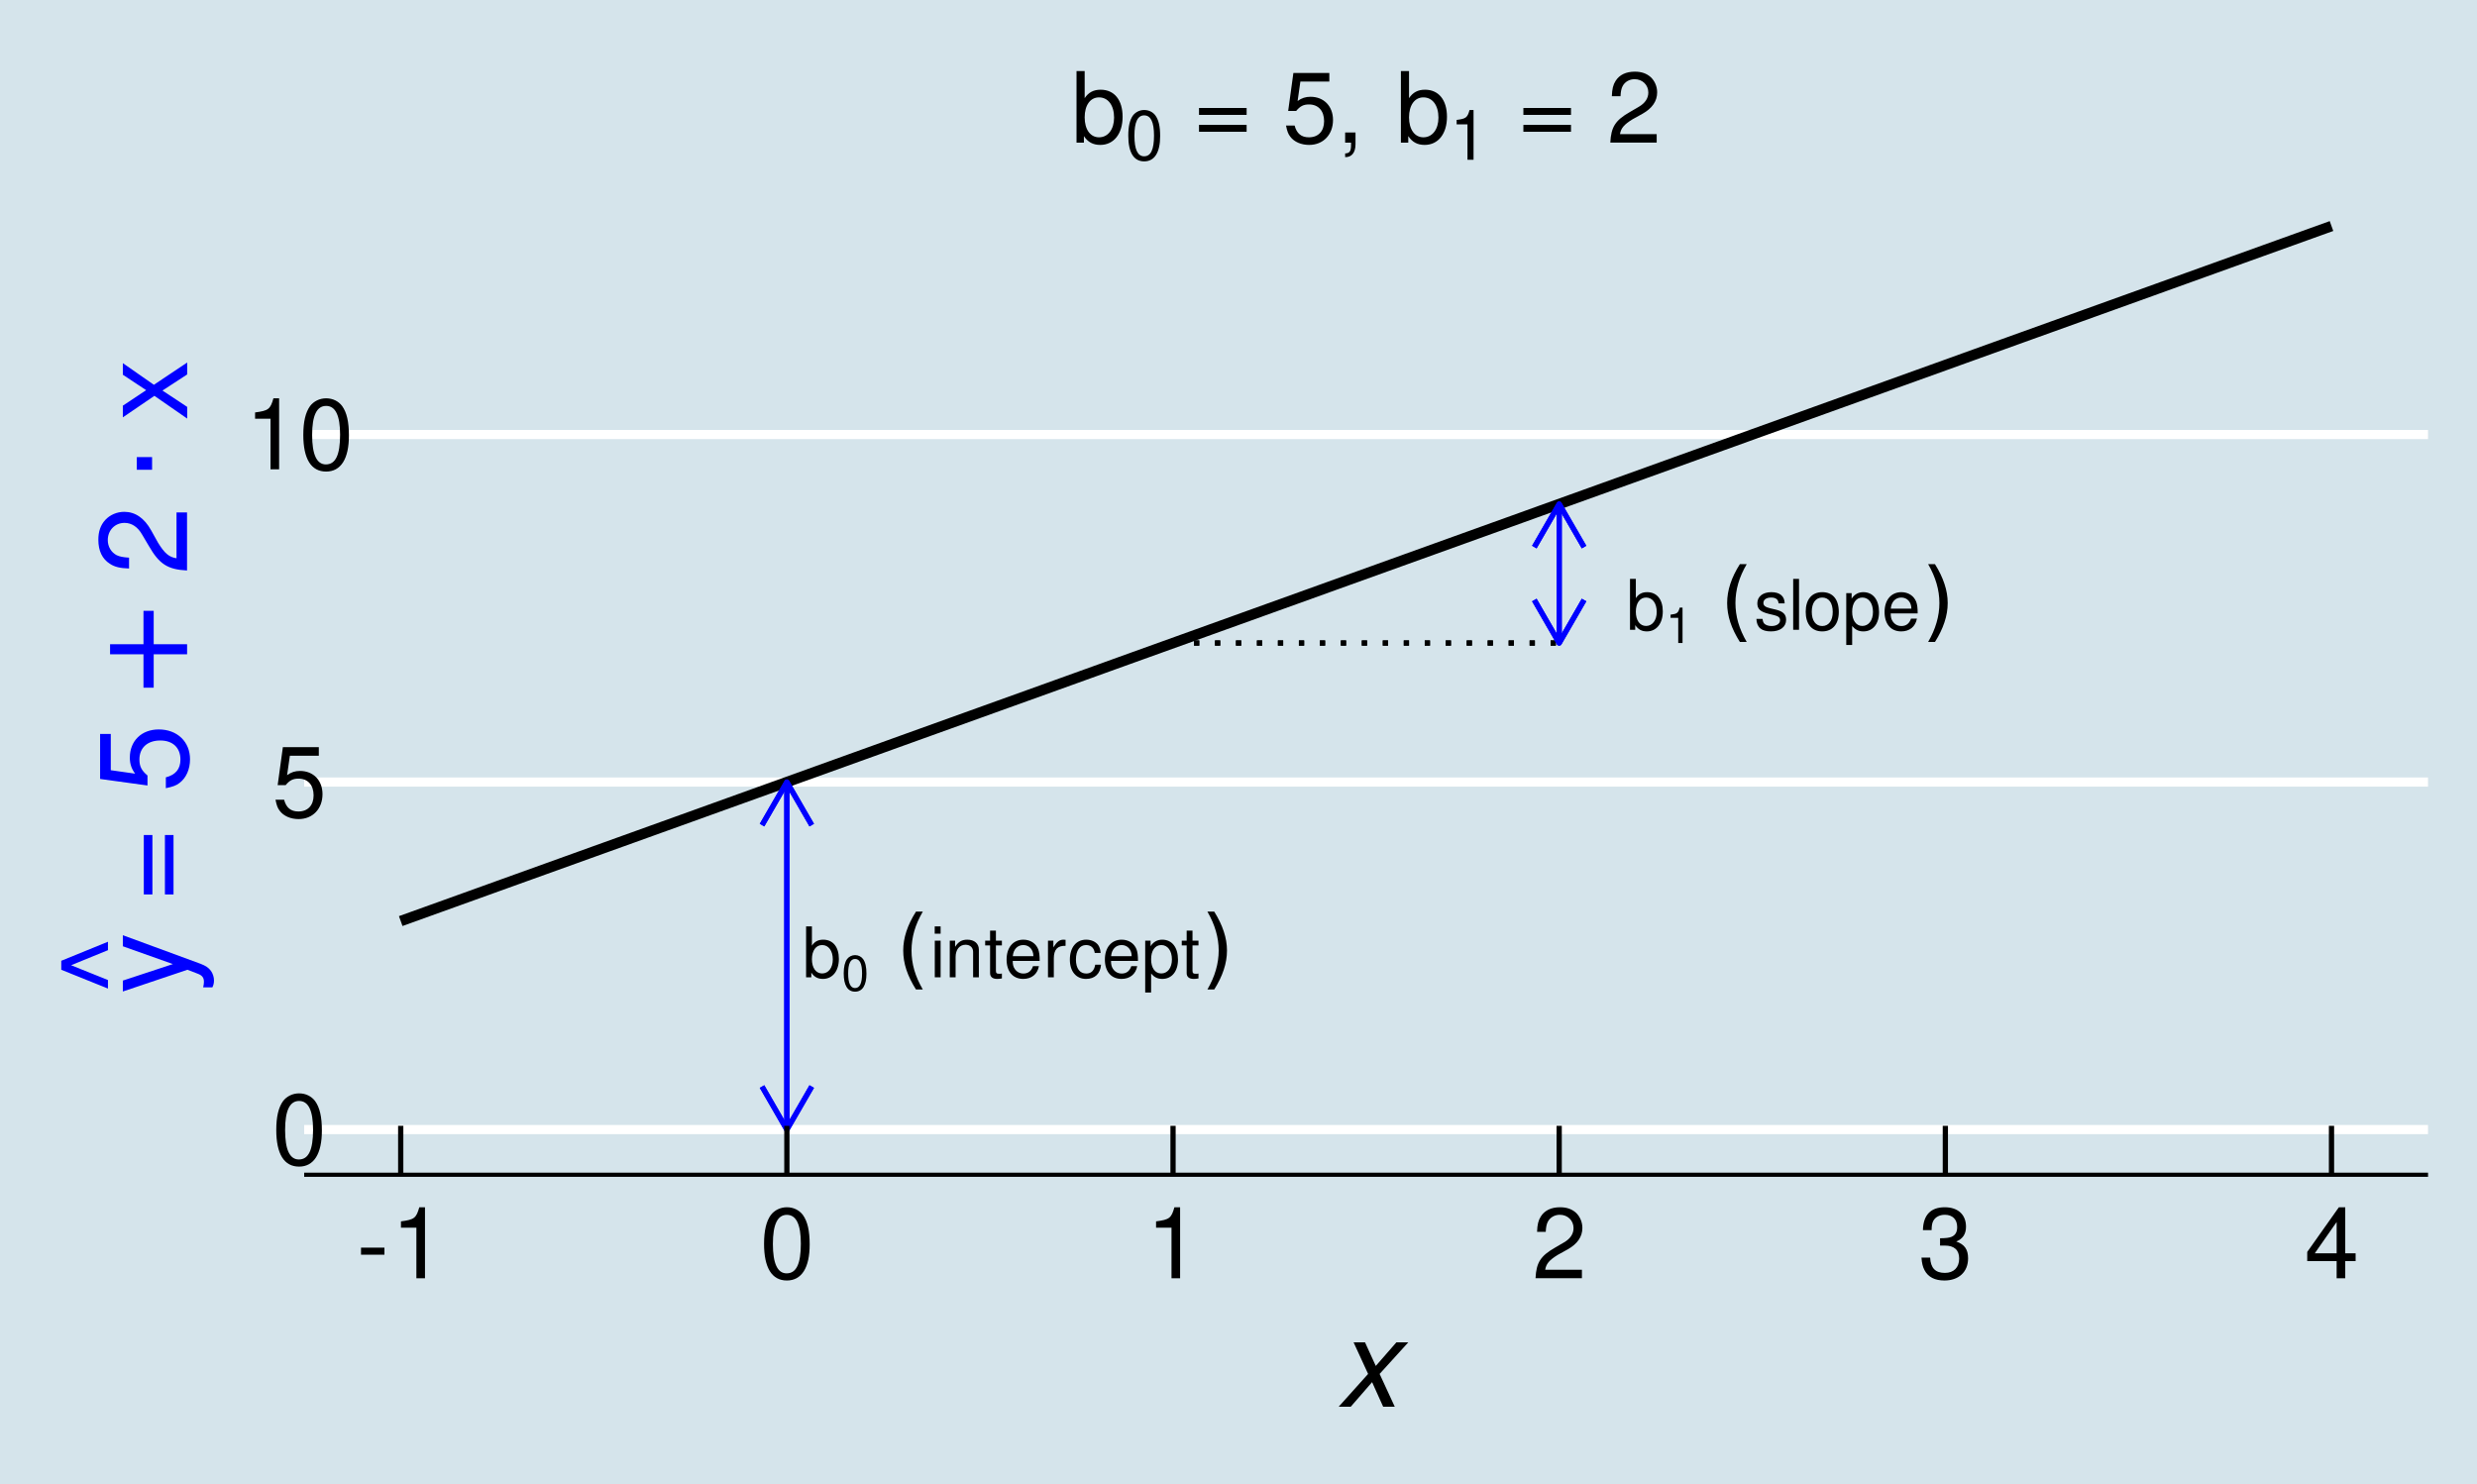
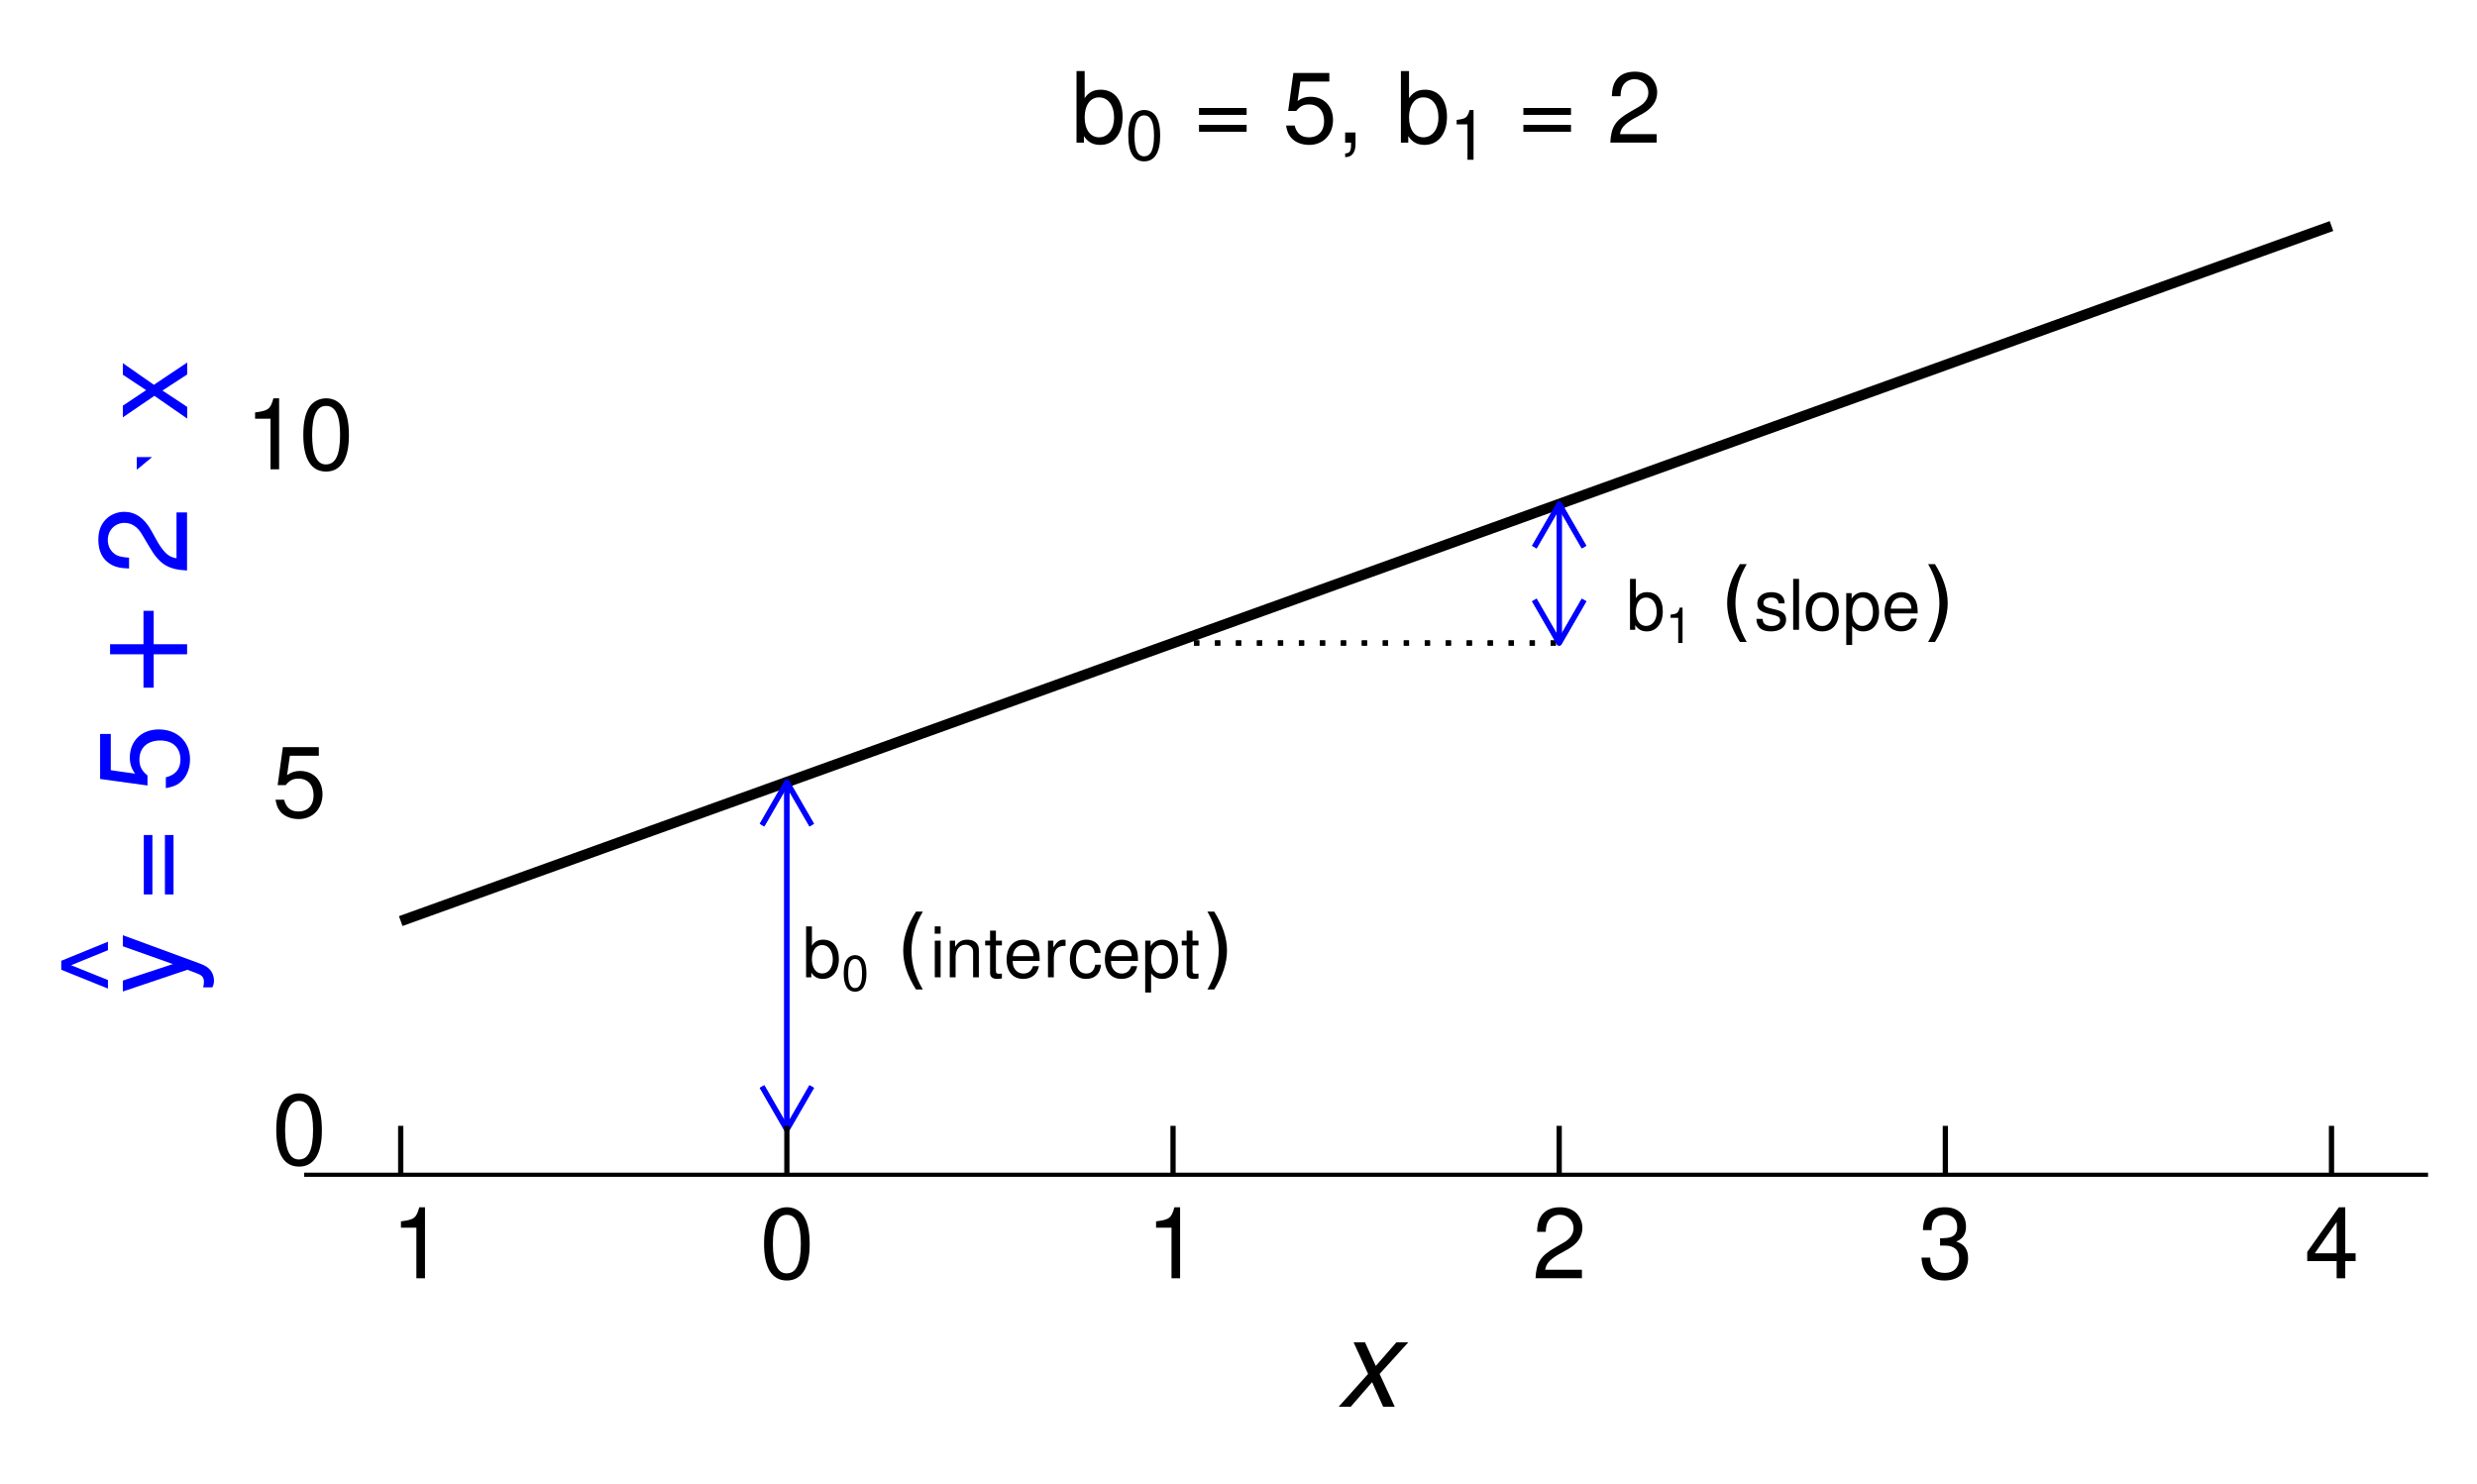
<svg xmlns="http://www.w3.org/2000/svg" xmlns:xlink="http://www.w3.org/1999/xlink" width="504pt" height="302pt" viewBox="0 0 504 302" version="1.1">
  <defs>
    <g>
      <symbol overflow="visible" id="glyph0-0">
        <path style="stroke:none;" d="" />
      </symbol>
      <symbol overflow="visible" id="glyph0-1">
        <path style="stroke:none;" d="M 0.766 -10.359 L 0.766 0 L 1.828 0 L 1.828 -0.953 C 2.406 -0.078 3.156 0.328 4.188 0.328 C 6.156 0.328 7.438 -1.281 7.438 -3.75 C 7.438 -6.172 6.234 -7.656 4.25 -7.656 C 3.234 -7.656 2.5 -7.281 1.953 -6.438 L 1.953 -10.359 Z M 4.031 -6.562 C 5.344 -6.562 6.203 -5.406 6.203 -3.625 C 6.203 -1.938 5.312 -0.781 4.031 -0.781 C 2.766 -0.781 1.953 -1.922 1.953 -3.672 C 1.953 -5.422 2.766 -6.562 4.031 -6.562 Z M 4.031 -6.562 " />
      </symbol>
      <symbol overflow="visible" id="glyph0-2">
        <path style="stroke:none;" d="M 2.141 -7.453 L 0.953 -7.453 L 0.953 0 L 2.141 0 Z M 2.141 -10.359 L 0.938 -10.359 L 0.938 -8.875 L 2.141 -8.875 Z M 2.141 -10.359 " />
      </symbol>
      <symbol overflow="visible" id="glyph0-3">
        <path style="stroke:none;" d="M 1 -7.453 L 1 0 L 2.188 0 L 2.188 -4.109 C 2.188 -5.625 2.984 -6.625 4.203 -6.625 C 5.141 -6.625 5.75 -6.062 5.75 -5.156 L 5.75 0 L 6.922 0 L 6.922 -5.625 C 6.922 -6.875 6 -7.656 4.562 -7.656 C 3.453 -7.656 2.75 -7.234 2.094 -6.203 L 2.094 -7.453 Z M 1 -7.453 " />
      </symbol>
      <symbol overflow="visible" id="glyph0-4">
        <path style="stroke:none;" d="M 3.609 -7.453 L 2.391 -7.453 L 2.391 -9.5 L 1.203 -9.5 L 1.203 -7.453 L 0.203 -7.453 L 0.203 -6.484 L 1.203 -6.484 L 1.203 -0.859 C 1.203 -0.078 1.719 0.328 2.641 0.328 C 2.953 0.328 3.219 0.297 3.609 0.234 L 3.609 -0.766 C 3.438 -0.719 3.281 -0.719 3.047 -0.719 C 2.531 -0.719 2.391 -0.859 2.391 -1.375 L 2.391 -6.484 L 3.609 -6.484 Z M 3.609 -7.453 " />
      </symbol>
      <symbol overflow="visible" id="glyph0-5">
        <path style="stroke:none;" d="M 7.297 -3.328 C 7.297 -4.469 7.203 -5.141 7 -5.703 C 6.516 -6.922 5.375 -7.656 3.984 -7.656 C 1.906 -7.656 0.562 -6.078 0.562 -3.625 C 0.562 -1.172 1.844 0.328 3.953 0.328 C 5.656 0.328 6.844 -0.641 7.141 -2.266 L 5.938 -2.266 C 5.609 -1.281 4.953 -0.766 4 -0.766 C 3.234 -0.766 2.609 -1.109 2.203 -1.734 C 1.922 -2.156 1.812 -2.594 1.812 -3.328 Z M 1.828 -4.297 C 1.938 -5.672 2.766 -6.562 3.969 -6.562 C 5.172 -6.562 6.016 -5.625 6.016 -4.297 Z M 1.828 -4.297 " />
      </symbol>
      <symbol overflow="visible" id="glyph0-6">
        <path style="stroke:none;" d="M 0.984 -7.453 L 0.984 0 L 2.172 0 L 2.172 -3.875 C 2.188 -5.656 2.922 -6.453 4.562 -6.406 L 4.562 -7.625 C 4.359 -7.656 4.25 -7.656 4.109 -7.656 C 3.344 -7.656 2.766 -7.203 2.078 -6.094 L 2.078 -7.453 Z M 0.984 -7.453 " />
      </symbol>
      <symbol overflow="visible" id="glyph0-7">
        <path style="stroke:none;" d="M 6.703 -4.953 C 6.641 -5.672 6.484 -6.141 6.203 -6.562 C 5.688 -7.25 4.797 -7.656 3.75 -7.656 C 1.734 -7.656 0.438 -6.078 0.438 -3.594 C 0.438 -1.188 1.719 0.328 3.734 0.328 C 5.516 0.328 6.641 -0.734 6.781 -2.562 L 5.594 -2.562 C 5.391 -1.359 4.781 -0.766 3.766 -0.766 C 2.453 -0.766 1.672 -1.828 1.672 -3.594 C 1.672 -5.453 2.453 -6.562 3.734 -6.562 C 4.734 -6.562 5.359 -5.984 5.5 -4.953 Z M 6.703 -4.953 " />
      </symbol>
      <symbol overflow="visible" id="glyph0-8">
        <path style="stroke:none;" d="M 0.766 3.094 L 1.969 3.094 L 1.969 -0.781 C 2.594 -0.016 3.281 0.328 4.25 0.328 C 6.188 0.328 7.438 -1.219 7.438 -3.594 C 7.438 -6.094 6.219 -7.656 4.234 -7.656 C 3.234 -7.656 2.422 -7.203 1.859 -6.328 L 1.859 -7.453 L 0.766 -7.453 Z M 4.031 -6.562 C 5.344 -6.562 6.203 -5.406 6.203 -3.625 C 6.203 -1.938 5.328 -0.781 4.031 -0.781 C 2.766 -0.781 1.969 -1.922 1.969 -3.672 C 1.969 -5.422 2.766 -6.562 4.031 -6.562 Z M 4.031 -6.562 " />
      </symbol>
      <symbol overflow="visible" id="glyph0-9">
        <path style="stroke:none;" d="M 6.234 -5.375 C 6.219 -6.844 5.25 -7.656 3.531 -7.656 C 1.797 -7.656 0.672 -6.766 0.672 -5.391 C 0.672 -4.219 1.266 -3.672 3.031 -3.234 L 4.141 -2.969 C 4.969 -2.766 5.297 -2.469 5.297 -1.953 C 5.297 -1.234 4.594 -0.766 3.562 -0.766 C 2.922 -0.766 2.375 -0.953 2.078 -1.266 C 1.891 -1.484 1.812 -1.688 1.734 -2.219 L 0.484 -2.219 C 0.547 -0.5 1.5 0.328 3.453 0.328 C 5.328 0.328 6.531 -0.594 6.531 -2.031 C 6.531 -3.141 5.906 -3.75 4.422 -4.109 L 3.281 -4.375 C 2.312 -4.609 1.906 -4.922 1.906 -5.453 C 1.906 -6.141 2.516 -6.562 3.484 -6.562 C 4.438 -6.562 4.953 -6.156 4.984 -5.375 Z M 6.234 -5.375 " />
      </symbol>
      <symbol overflow="visible" id="glyph0-10">
        <path style="stroke:none;" d="M 2.156 -10.359 L 0.969 -10.359 L 0.969 0 L 2.156 0 Z M 2.156 -10.359 " />
      </symbol>
      <symbol overflow="visible" id="glyph0-11">
        <path style="stroke:none;" d="M 3.875 -7.656 C 1.766 -7.656 0.516 -6.172 0.516 -3.672 C 0.516 -1.156 1.766 0.328 3.875 0.328 C 5.984 0.328 7.25 -1.172 7.25 -3.609 C 7.25 -6.203 6.031 -7.656 3.875 -7.656 Z M 3.875 -6.562 C 5.219 -6.562 6.016 -5.469 6.016 -3.625 C 6.016 -1.859 5.188 -0.766 3.875 -0.766 C 2.562 -0.766 1.75 -1.859 1.75 -3.672 C 1.75 -5.469 2.562 -6.562 3.875 -6.562 Z M 3.875 -6.562 " />
      </symbol>
      <symbol overflow="visible" id="glyph1-0">
        <path style="stroke:none;" d="" />
      </symbol>
      <symbol overflow="visible" id="glyph1-1">
        <path style="stroke:none;" d="M 2.734 -7.203 C 2.078 -7.203 1.484 -6.891 1.109 -6.406 C 0.656 -5.766 0.422 -4.812 0.422 -3.484 C 0.422 -1.062 1.219 0.234 2.734 0.234 C 4.234 0.234 5.047 -1.062 5.047 -3.422 C 5.047 -4.812 4.828 -5.75 4.359 -6.406 C 3.984 -6.906 3.406 -7.203 2.734 -7.203 Z M 2.734 -6.422 C 3.688 -6.422 4.156 -5.453 4.156 -3.5 C 4.156 -1.453 3.688 -0.5 2.719 -0.5 C 1.797 -0.5 1.328 -1.5 1.328 -3.469 C 1.328 -5.453 1.797 -6.422 2.734 -6.422 Z M 2.734 -6.422 " />
      </symbol>
      <symbol overflow="visible" id="glyph1-2">
        <path style="stroke:none;" d="M 2.578 -5.125 L 2.578 0 L 3.453 0 L 3.453 -7.203 L 2.875 -7.203 C 2.562 -6.094 2.375 -5.938 1.016 -5.766 L 1.016 -5.125 Z M 2.578 -5.125 " />
      </symbol>
      <symbol overflow="visible" id="glyph2-0">
        <path style="stroke:none;" d="M 0.703 2.516 L 0.703 -10.031 L 7.812 -10.031 L 7.812 2.516 Z M 1.5 1.719 L 7.031 1.719 L 7.031 -9.234 L 1.5 -9.234 Z M 1.5 1.719 " />
      </symbol>
      <symbol overflow="visible" id="glyph2-1">
        <path style="stroke:none;" d="" />
      </symbol>
      <symbol overflow="visible" id="glyph3-0">
        <path style="stroke:none;" d="M 0.891 3.141 L 0.891 -12.531 L 9.781 -12.531 L 9.781 3.141 Z M 1.891 2.156 L 8.781 2.156 L 8.781 -11.531 L 1.891 -11.531 Z M 1.891 2.156 " />
      </symbol>
      <symbol overflow="visible" id="glyph3-1">
        <path style="stroke:none;" d="M 5.516 -13.5 C 4.734 -12.164 4.156 -10.848 3.781 -9.547 C 3.406 -8.242 3.219 -6.922 3.219 -5.578 C 3.219 -4.242 3.406 -2.922 3.781 -1.609 C 4.164 -0.297 4.742 1.02 5.516 2.344 L 4.125 2.344 C 3.258 0.977 2.609 -0.359 2.172 -1.672 C 1.742 -2.984 1.531 -4.285 1.531 -5.578 C 1.531 -6.867 1.742 -8.164 2.172 -9.469 C 2.598 -10.781 3.25 -12.125 4.125 -13.5 Z M 5.516 -13.5 " />
      </symbol>
      <symbol overflow="visible" id="glyph3-2">
        <path style="stroke:none;" d="M 1.422 -13.5 L 2.812 -13.5 C 3.676 -12.125 4.32 -10.781 4.75 -9.469 C 5.188 -8.164 5.406 -6.867 5.406 -5.578 C 5.406 -4.285 5.188 -2.984 4.75 -1.672 C 4.32 -0.359 3.676 0.977 2.812 2.344 L 1.422 2.344 C 2.191 1.02 2.766 -0.297 3.141 -1.609 C 3.523 -2.922 3.719 -4.242 3.719 -5.578 C 3.719 -6.922 3.523 -8.242 3.141 -9.547 C 2.766 -10.848 2.191 -12.164 1.422 -13.5 Z M 1.422 -13.5 " />
      </symbol>
      <symbol overflow="visible" id="glyph4-0">
        <path style="stroke:none;" d="" />
      </symbol>
      <symbol overflow="visible" id="glyph4-1">
        <path style="stroke:none;" d="M 5.5 -14.453 C 4.188 -14.453 2.984 -13.859 2.234 -12.875 C 1.312 -11.594 0.859 -9.688 0.859 -7 C 0.859 -2.125 2.453 0.453 5.5 0.453 C 8.5 0.453 10.141 -2.125 10.141 -6.875 C 10.141 -9.688 9.703 -11.562 8.766 -12.875 C 8.016 -13.875 6.844 -14.453 5.5 -14.453 Z M 5.5 -12.906 C 7.406 -12.906 8.344 -10.953 8.344 -7.047 C 8.344 -2.922 7.422 -1 5.453 -1 C 3.594 -1 2.656 -3 2.656 -6.984 C 2.656 -10.953 3.594 -12.906 5.5 -12.906 Z M 5.5 -12.906 " />
      </symbol>
      <symbol overflow="visible" id="glyph4-2">
        <path style="stroke:none;" d="M 9.516 -14.188 L 2.203 -14.188 L 1.141 -6.453 L 2.766 -6.453 C 3.578 -7.438 4.266 -7.781 5.375 -7.781 C 7.281 -7.781 8.453 -6.484 8.453 -4.375 C 8.453 -2.344 7.281 -1.094 5.359 -1.094 C 3.812 -1.094 2.875 -1.875 2.453 -3.484 L 0.703 -3.484 C 0.938 -2.312 1.141 -1.766 1.562 -1.234 C 2.359 -0.156 3.797 0.453 5.406 0.453 C 8.266 0.453 10.266 -1.625 10.266 -4.625 C 10.266 -7.422 8.406 -9.344 5.688 -9.344 C 4.688 -9.344 3.875 -9.078 3.062 -8.484 L 3.625 -12.438 L 9.516 -12.438 Z M 9.516 -14.188 " />
      </symbol>
      <symbol overflow="visible" id="glyph4-3">
        <path style="stroke:none;" d="M 5.188 -10.297 L 5.188 0 L 6.938 0 L 6.938 -14.453 L 5.781 -14.453 C 5.156 -12.234 4.766 -11.938 2.047 -11.578 L 2.047 -10.297 Z M 5.188 -10.297 " />
      </symbol>
      <symbol overflow="visible" id="glyph4-4">
-         <path style="stroke:none;" d="M 5.688 -6.234 L 0.922 -6.234 L 0.922 -4.797 L 5.688 -4.797 Z M 5.688 -6.234 " />
-       </symbol>
+         </symbol>
      <symbol overflow="visible" id="glyph4-5">
        <path style="stroke:none;" d="M 10.125 -1.734 L 2.656 -1.734 C 2.844 -2.938 3.484 -3.703 5.219 -4.766 L 7.219 -5.875 C 9.203 -6.984 10.219 -8.453 10.219 -10.234 C 10.219 -11.438 9.734 -12.562 8.906 -13.344 C 8.062 -14.094 7.016 -14.453 5.688 -14.453 C 3.875 -14.453 2.547 -13.812 1.766 -12.578 C 1.266 -11.812 1.047 -10.922 1 -9.453 L 2.766 -9.453 C 2.812 -10.438 2.938 -11.016 3.188 -11.5 C 3.641 -12.375 4.562 -12.922 5.625 -12.922 C 7.219 -12.922 8.422 -11.766 8.422 -10.203 C 8.422 -9.047 7.766 -8.047 6.5 -7.312 L 4.656 -6.234 C 1.703 -4.547 0.844 -3.188 0.688 -0.016 L 10.125 -0.016 Z M 10.125 -1.734 " />
      </symbol>
      <symbol overflow="visible" id="glyph4-6">
        <path style="stroke:none;" d="M 4.422 -6.656 L 5.375 -6.656 C 7.297 -6.656 8.312 -5.766 8.312 -4.016 C 8.312 -2.203 7.219 -1.094 5.406 -1.094 C 3.453 -1.094 2.516 -2.078 2.406 -4.203 L 0.641 -4.203 C 0.719 -3.047 0.922 -2.281 1.266 -1.641 C 2 -0.234 3.375 0.453 5.312 0.453 C 8.234 0.453 10.125 -1.297 10.125 -4.047 C 10.125 -5.875 9.422 -6.875 7.719 -7.484 C 9.047 -8.016 9.703 -9.016 9.703 -10.484 C 9.703 -12.953 8.078 -14.453 5.375 -14.453 C 2.516 -14.453 1 -12.859 0.938 -9.797 L 2.703 -9.797 C 2.719 -10.688 2.797 -11.188 3.016 -11.625 C 3.422 -12.438 4.297 -12.922 5.406 -12.922 C 6.953 -12.922 7.906 -11.984 7.906 -10.422 C 7.906 -9.406 7.547 -8.781 6.766 -8.438 C 6.281 -8.234 5.641 -8.156 4.422 -8.141 Z M 4.422 -6.656 " />
      </symbol>
      <symbol overflow="visible" id="glyph4-7">
        <path style="stroke:none;" d="M 6.547 -3.5 L 6.547 0 L 8.297 0 L 8.297 -3.5 L 10.406 -3.5 L 10.406 -5.078 L 8.297 -5.078 L 8.297 -14.453 L 7 -14.453 L 0.562 -5.359 L 0.562 -3.5 Z M 6.547 -5.078 L 2.094 -5.078 L 6.547 -11.453 Z M 6.547 -5.078 " />
      </symbol>
      <symbol overflow="visible" id="glyph4-8">
        <path style="stroke:none;" d="M 1.078 -14.578 L 1.078 0 L 2.578 0 L 2.578 -1.344 C 3.375 -0.125 4.438 0.453 5.906 0.453 C 8.656 0.453 10.453 -1.797 10.453 -5.281 C 10.453 -8.688 8.766 -10.781 5.984 -10.781 C 4.547 -10.781 3.516 -10.234 2.734 -9.062 L 2.734 -14.578 Z M 5.656 -9.219 C 7.516 -9.219 8.719 -7.594 8.719 -5.094 C 8.719 -2.719 7.484 -1.094 5.656 -1.094 C 3.875 -1.094 2.734 -2.703 2.734 -5.156 C 2.734 -7.625 3.875 -9.219 5.656 -9.219 Z M 5.656 -9.219 " />
      </symbol>
      <symbol overflow="visible" id="glyph4-9">
        <path style="stroke:none;" d="" />
      </symbol>
      <symbol overflow="visible" id="glyph4-10">
        <path style="stroke:none;" d="M 10.688 -7.062 L 1 -7.062 L 1 -5.656 L 10.688 -5.656 Z M 10.688 -3.625 L 1 -3.625 L 1 -2.219 L 10.688 -2.219 Z M 10.688 -3.625 " />
      </symbol>
      <symbol overflow="visible" id="glyph4-11">
        <path style="stroke:none;" d="M 1.734 -2.078 L 1.734 0 L 2.938 0 L 2.938 0.359 C 2.938 1.734 2.688 2.141 1.734 2.188 L 1.734 2.938 C 3.062 2.984 3.844 2.016 3.844 0.312 L 3.844 -2.078 Z M 1.734 -2.078 " />
      </symbol>
      <symbol overflow="visible" id="glyph5-0">
        <path style="stroke:none;" d="" />
      </symbol>
      <symbol overflow="visible" id="glyph5-1">
        <path style="stroke:none;" d="M 8.75 -6.672 L 14.578 -13.094 L 12.156 -13.094 L 7.969 -8.297 L 5.781 -13.094 L 3.453 -13.094 L 6.406 -6.672 L 0.422 0 L 2.875 0 L 7.219 -5 L 9.469 0 L 11.828 0 Z M 8.75 -6.672 " />
      </symbol>
      <symbol overflow="visible" id="glyph6-0">
        <path style="stroke:none;" d="" />
      </symbol>
      <symbol overflow="visible" id="glyph6-1">
        <path style="stroke:none;" d="M -13.094 -9.703 L -2.906 -6.078 L -13.094 -2.719 L -13.094 -0.5 L 0.047 -4.922 L 2.125 -4.125 C 3.047 -3.781 3.406 -3.328 3.406 -2.453 C 3.406 -2.094 3.344 -1.797 3.25 -1.344 L 5.125 -1.344 C 5.344 -1.781 5.453 -2.203 5.453 -2.75 C 5.453 -3.422 5.219 -4.156 4.828 -4.703 C 4.344 -5.344 3.797 -5.719 2.75 -6.125 L -13.094 -11.953 Z M -13.094 -9.703 " />
      </symbol>
      <symbol overflow="visible" id="glyph6-2">
        <path style="stroke:none;" d="M -17.719 -4.922 L -8.219 -1.094 L -8.219 -2.828 L -15.719 -5.844 L -8.219 -8.906 L -8.219 -10.625 L -17.719 -6.75 Z M -17.719 -4.922 " />
      </symbol>
      <symbol overflow="visible" id="glyph6-3">
        <path style="stroke:none;" d="" />
      </symbol>
      <symbol overflow="visible" id="glyph6-4">
        <path style="stroke:none;" d="M -8.828 -13.344 L -8.828 -1.25 L -7.078 -1.25 L -7.078 -13.344 Z M -4.531 -13.344 L -4.531 -1.25 L -2.781 -1.25 L -2.781 -13.344 Z M -4.531 -13.344 " />
      </symbol>
      <symbol overflow="visible" id="glyph6-5">
        <path style="stroke:none;" d="M -17.719 -11.906 L -17.719 -2.75 L -8.078 -1.422 L -8.078 -3.453 C -9.297 -4.469 -9.719 -5.328 -9.719 -6.719 C -9.719 -9.094 -8.094 -10.578 -5.469 -10.578 C -2.922 -10.578 -1.375 -9.094 -1.375 -6.703 C -1.375 -4.781 -2.344 -3.594 -4.344 -3.078 L -4.344 -0.875 C -2.906 -1.172 -2.203 -1.422 -1.547 -1.953 C -0.203 -2.953 0.578 -4.75 0.578 -6.75 C 0.578 -10.328 -2.031 -12.828 -5.781 -12.828 C -9.281 -12.828 -11.672 -10.5 -11.672 -7.094 C -11.672 -5.844 -11.344 -4.844 -10.594 -3.828 L -15.547 -4.531 L -15.547 -11.906 Z M -17.719 -11.906 " />
      </symbol>
      <symbol overflow="visible" id="glyph6-6">
        <path style="stroke:none;" d="M -2.172 -12.656 L -2.172 -3.328 C -3.672 -3.547 -4.625 -4.344 -5.953 -6.531 L -7.344 -9.031 C -8.719 -11.5 -10.578 -12.781 -12.797 -12.781 C -14.297 -12.781 -15.703 -12.172 -16.672 -11.125 C -17.625 -10.078 -18.078 -8.781 -18.078 -7.094 C -18.078 -4.844 -17.281 -3.172 -15.719 -2.203 C -14.781 -1.578 -13.656 -1.297 -11.828 -1.25 L -11.828 -3.453 C -13.047 -3.531 -13.781 -3.672 -14.375 -3.969 C -15.469 -4.547 -16.156 -5.703 -16.156 -7.031 C -16.156 -9.031 -14.703 -10.531 -12.75 -10.531 C -11.297 -10.531 -10.047 -9.703 -9.156 -8.125 L -7.797 -5.828 C -5.672 -2.125 -3.969 -1.047 -0.031 -0.844 L -0.031 -12.656 Z M -2.172 -12.656 " />
      </symbol>
      <symbol overflow="visible" id="glyph6-7">
        <path style="stroke:none;" d="M -6.781 -7.297 L -13.094 -11.703 L -13.094 -9.344 L -8.344 -6.203 L -13.094 -3.047 L -13.094 -0.672 L -6.672 -5.047 L 0 -0.422 L 0 -2.797 L -5.031 -6.125 L 0 -9.406 L 0 -11.828 Z M -6.781 -7.297 " />
      </symbol>
      <symbol overflow="visible" id="glyph7-0">
        <path style="stroke:none;" d="M 4.422 -1.25 L -17.625 -1.25 L -17.625 -13.75 L 4.422 -13.75 Z M 3.031 -2.656 L 3.031 -12.359 L -16.219 -12.359 L -16.219 -2.656 Z M 3.031 -2.656 " />
      </symbol>
      <symbol overflow="visible" id="glyph7-1">
        <path style="stroke:none;" d="M -15.672 -11.5 L -8.875 -11.5 L -8.875 -18.297 L -6.797 -18.297 L -6.797 -11.5 L 0 -11.5 L 0 -9.453 L -6.797 -9.453 L -6.797 -2.656 L -8.875 -2.656 L -8.875 -9.453 L -15.672 -9.453 Z M -15.672 -11.5 " />
      </symbol>
      <symbol overflow="visible" id="glyph7-2">
-         <path style="stroke:none;" d="M -10.234 -2.672 L -10.234 -5.25 L -7.125 -5.25 L -7.125 -2.672 Z M -10.234 -2.672 " />
+         <path style="stroke:none;" d="M -10.234 -2.672 L -10.234 -5.25 L -7.125 -5.25 Z M -10.234 -2.672 " />
      </symbol>
      <symbol overflow="visible" id="glyph8-0">
        <path style="stroke:none;" d="" />
      </symbol>
      <symbol overflow="visible" id="glyph8-1">
        <path style="stroke:none;" d="M 3.844 -10.125 C 2.922 -10.125 2.094 -9.703 1.562 -9.016 C 0.922 -8.125 0.609 -6.781 0.609 -4.906 C 0.609 -1.484 1.719 0.328 3.844 0.328 C 5.953 0.328 7.094 -1.484 7.094 -4.812 C 7.094 -6.781 6.797 -8.094 6.125 -9.016 C 5.609 -9.719 4.781 -10.125 3.844 -10.125 Z M 3.844 -9.031 C 5.188 -9.031 5.844 -7.672 5.844 -4.922 C 5.844 -2.047 5.188 -0.703 3.828 -0.703 C 2.516 -0.703 1.859 -2.094 1.859 -4.891 C 1.859 -7.672 2.516 -9.031 3.844 -9.031 Z M 3.844 -9.031 " />
      </symbol>
      <symbol overflow="visible" id="glyph8-2">
        <path style="stroke:none;" d="M 3.625 -7.203 L 3.625 0 L 4.859 0 L 4.859 -10.125 L 4.047 -10.125 C 3.609 -8.562 3.328 -8.359 1.422 -8.109 L 1.422 -7.203 Z M 3.625 -7.203 " />
      </symbol>
    </g>
    <clipPath id="clip1">
      <path d="M 61.891 228 L 494.035 228 L 494.035 231 L 61.891 231 Z M 61.891 228 " />
    </clipPath>
    <clipPath id="clip2">
      <path d="M 61.891 158 L 494.035 158 L 494.035 161 L 61.891 161 Z M 61.891 158 " />
    </clipPath>
    <clipPath id="clip3">
      <path d="M 61.891 87 L 494.035 87 L 494.035 90 L 61.891 90 Z M 61.891 87 " />
    </clipPath>
  </defs>
  <g id="surface6">
    <rect x="0" y="0" width="504" height="302" style="fill:rgb(100%,100%,100%);fill-opacity:1;stroke:none;" />
-     <rect x="0" y="0" width="504" height="302" style="fill:rgb(83.529%,89.412%,92.157%);fill-opacity:1;stroke:none;" />
    <g clip-path="url(#clip1)" clip-rule="nonzero">
      <path style="fill:none;stroke-width:1.867;stroke-linecap:butt;stroke-linejoin:round;stroke:rgb(100%,100%,100%);stroke-opacity:1;stroke-miterlimit:10;" d="M 61.891 229.875 L 494.039 229.875 " />
    </g>
    <g clip-path="url(#clip2)" clip-rule="nonzero">
      <path style="fill:none;stroke-width:1.867;stroke-linecap:butt;stroke-linejoin:round;stroke:rgb(100%,100%,100%);stroke-opacity:1;stroke-miterlimit:10;" d="M 61.891 159.152 L 494.039 159.152 " />
    </g>
    <g clip-path="url(#clip3)" clip-rule="nonzero">
      <path style="fill:none;stroke-width:1.867;stroke-linecap:butt;stroke-linejoin:round;stroke:rgb(100%,100%,100%);stroke-opacity:1;stroke-miterlimit:10;" d="M 61.891 88.43 L 494.039 88.43 " />
    </g>
    <path style="fill:none;stroke-width:2.134;stroke-linecap:butt;stroke-linejoin:round;stroke:rgb(0%,0%,0%);stroke-opacity:1;stroke-miterlimit:10;" d="M 81.535 187.441 L 89.395 184.613 L 93.32 183.199 L 97.25 181.785 L 101.18 180.367 L 105.105 178.953 L 116.895 174.711 L 120.82 173.297 L 128.68 170.469 L 132.605 169.055 L 140.465 166.227 L 144.395 164.809 L 148.32 163.395 L 156.18 160.566 L 160.105 159.152 L 171.895 154.91 L 175.82 153.496 L 179.75 152.082 L 183.68 150.664 L 187.605 149.25 L 199.395 145.008 L 203.32 143.594 L 215.109 139.352 L 219.035 137.938 L 222.965 136.523 L 226.895 135.105 L 230.82 133.691 L 242.609 129.449 L 246.535 128.035 L 254.395 125.207 L 258.32 123.793 L 266.18 120.965 L 270.109 119.547 L 274.035 118.133 L 281.895 115.305 L 285.82 113.891 L 297.609 109.648 L 301.535 108.234 L 309.395 105.406 L 313.32 103.988 L 325.109 99.746 L 329.035 98.332 L 340.824 94.09 L 344.75 92.676 L 352.609 89.848 L 356.535 88.43 L 368.324 84.188 L 372.25 82.773 L 380.109 79.945 L 384.035 78.531 L 395.824 74.289 L 399.75 72.871 L 407.609 70.043 L 411.535 68.629 L 423.324 64.387 L 427.25 62.973 L 435.109 60.145 L 439.035 58.73 L 442.965 57.312 L 450.824 54.484 L 454.75 53.07 L 466.539 48.828 L 470.465 47.414 L 474.395 46 " />
    <path style="fill:none;stroke-width:1.067;stroke-linecap:butt;stroke-linejoin:round;stroke:rgb(0%,0%,100%);stroke-opacity:1;stroke-miterlimit:10;" d="M 160.105 229.875 L 160.105 159.152 " />
    <path style="fill:none;stroke-width:1.067;stroke-linecap:butt;stroke-linejoin:round;stroke:rgb(0%,0%,100%);stroke-opacity:1;stroke-miterlimit:10;" d="M 155.051 221.117 L 160.105 229.875 L 165.164 221.117 " />
    <path style="fill:none;stroke-width:1.067;stroke-linecap:butt;stroke-linejoin:round;stroke:rgb(0%,0%,100%);stroke-opacity:1;stroke-miterlimit:10;" d="M 165.164 167.91 L 160.105 159.152 L 155.051 167.91 " />
    <path style="fill:none;stroke-width:1.067;stroke-linecap:butt;stroke-linejoin:round;stroke:rgb(0%,0%,100%);stroke-opacity:1;stroke-miterlimit:10;" d="M 160.105 229.875 L 160.105 159.152 " />
    <path style="fill:none;stroke-width:1.067;stroke-linecap:butt;stroke-linejoin:round;stroke:rgb(0%,0%,100%);stroke-opacity:1;stroke-miterlimit:10;" d="M 155.051 221.117 L 160.105 229.875 L 165.164 221.117 " />
    <path style="fill:none;stroke-width:1.067;stroke-linecap:butt;stroke-linejoin:round;stroke:rgb(0%,0%,100%);stroke-opacity:1;stroke-miterlimit:10;" d="M 165.164 167.91 L 160.105 159.152 L 155.051 167.91 " />
    <path style="fill:none;stroke-width:1.067;stroke-linecap:butt;stroke-linejoin:round;stroke:rgb(0%,0%,0%);stroke-opacity:1;stroke-dasharray:1.067,3.201;stroke-miterlimit:10;" d="M 238.68 130.863 L 317.25 130.863 " />
    <path style="fill:none;stroke-width:1.067;stroke-linecap:butt;stroke-linejoin:round;stroke:rgb(0%,0%,0%);stroke-opacity:1;stroke-dasharray:1.067,3.201;stroke-miterlimit:10;" d="M 238.68 130.863 L 317.25 130.863 " />
    <path style="fill:none;stroke-width:1.067;stroke-linecap:butt;stroke-linejoin:round;stroke:rgb(0%,0%,100%);stroke-opacity:1;stroke-miterlimit:10;" d="M 317.25 130.863 L 317.25 102.574 " />
    <path style="fill:none;stroke-width:1.067;stroke-linecap:butt;stroke-linejoin:round;stroke:rgb(0%,0%,100%);stroke-opacity:1;stroke-miterlimit:10;" d="M 312.195 122.105 L 317.25 130.863 L 322.309 122.105 " />
    <path style="fill:none;stroke-width:1.067;stroke-linecap:butt;stroke-linejoin:round;stroke:rgb(0%,0%,100%);stroke-opacity:1;stroke-miterlimit:10;" d="M 322.309 111.332 L 317.25 102.574 L 312.195 111.332 " />
    <path style="fill:none;stroke-width:1.067;stroke-linecap:butt;stroke-linejoin:round;stroke:rgb(0%,0%,100%);stroke-opacity:1;stroke-miterlimit:10;" d="M 317.25 130.863 L 317.25 102.574 " />
    <path style="fill:none;stroke-width:1.067;stroke-linecap:butt;stroke-linejoin:round;stroke:rgb(0%,0%,100%);stroke-opacity:1;stroke-miterlimit:10;" d="M 312.195 122.105 L 317.25 130.863 L 322.309 122.105 " />
    <path style="fill:none;stroke-width:1.067;stroke-linecap:butt;stroke-linejoin:round;stroke:rgb(0%,0%,100%);stroke-opacity:1;stroke-miterlimit:10;" d="M 322.309 111.332 L 317.25 102.574 L 312.195 111.332 " />
    <g style="fill:rgb(0%,0%,0%);fill-opacity:1;">
      <use xlink:href="#glyph0-1" x="163.25" y="198.882" />
    </g>
    <g style="fill:rgb(0%,0%,0%);fill-opacity:1;">
      <use xlink:href="#glyph1-1" x="171.25" y="201.572" />
    </g>
    <g style="fill:rgb(0%,0%,0%);fill-opacity:1;">
      <use xlink:href="#glyph2-1" x="177.25" y="198.716" />
    </g>
    <g style="fill:rgb(0%,0%,0%);fill-opacity:1;">
      <use xlink:href="#glyph3-1" x="182.25" y="199.018" />
    </g>
    <g style="fill:rgb(0%,0%,0%);fill-opacity:1;">
      <use xlink:href="#glyph0-2" x="189.25" y="198.882" />
    </g>
    <g style="fill:rgb(0%,0%,0%);fill-opacity:1;">
      <use xlink:href="#glyph0-3" x="192.25" y="198.882" />
    </g>
    <g style="fill:rgb(0%,0%,0%);fill-opacity:1;">
      <use xlink:href="#glyph0-4" x="200.25" y="198.882" />
    </g>
    <g style="fill:rgb(0%,0%,0%);fill-opacity:1;">
      <use xlink:href="#glyph0-5" x="204.25" y="198.882" />
    </g>
    <g style="fill:rgb(0%,0%,0%);fill-opacity:1;">
      <use xlink:href="#glyph0-6" x="212.25" y="198.882" />
    </g>
    <g style="fill:rgb(0%,0%,0%);fill-opacity:1;">
      <use xlink:href="#glyph0-7" x="217.25" y="198.882" />
    </g>
    <g style="fill:rgb(0%,0%,0%);fill-opacity:1;">
      <use xlink:href="#glyph0-5" x="224.25" y="198.882" />
    </g>
    <g style="fill:rgb(0%,0%,0%);fill-opacity:1;">
      <use xlink:href="#glyph0-8" x="232.25" y="198.882" />
    </g>
    <g style="fill:rgb(0%,0%,0%);fill-opacity:1;">
      <use xlink:href="#glyph0-4" x="240.25" y="198.882" />
    </g>
    <g style="fill:rgb(0%,0%,0%);fill-opacity:1;">
      <use xlink:href="#glyph3-2" x="244.25" y="199.018" />
    </g>
    <g style="fill:rgb(0%,0%,0%);fill-opacity:1;">
      <use xlink:href="#glyph0-1" x="330.895" y="128.163" />
    </g>
    <g style="fill:rgb(0%,0%,0%);fill-opacity:1;">
      <use xlink:href="#glyph1-2" x="338.895" y="130.854" />
    </g>
    <g style="fill:rgb(0%,0%,0%);fill-opacity:1;">
      <use xlink:href="#glyph2-1" x="344.895" y="127.997" />
    </g>
    <g style="fill:rgb(0%,0%,0%);fill-opacity:1;">
      <use xlink:href="#glyph3-1" x="349.895" y="128.299" />
    </g>
    <g style="fill:rgb(0%,0%,0%);fill-opacity:1;">
      <use xlink:href="#glyph0-9" x="356.895" y="128.163" />
    </g>
    <g style="fill:rgb(0%,0%,0%);fill-opacity:1;">
      <use xlink:href="#glyph0-10" x="363.895" y="128.163" />
    </g>
    <g style="fill:rgb(0%,0%,0%);fill-opacity:1;">
      <use xlink:href="#glyph0-11" x="366.895" y="128.163" />
    </g>
    <g style="fill:rgb(0%,0%,0%);fill-opacity:1;">
      <use xlink:href="#glyph0-8" x="374.895" y="128.163" />
    </g>
    <g style="fill:rgb(0%,0%,0%);fill-opacity:1;">
      <use xlink:href="#glyph0-5" x="382.895" y="128.163" />
    </g>
    <g style="fill:rgb(0%,0%,0%);fill-opacity:1;">
      <use xlink:href="#glyph3-2" x="390.895" y="128.299" />
    </g>
    <g style="fill:rgb(0%,0%,0%);fill-opacity:1;">
      <use xlink:href="#glyph4-1" x="55.355" y="236.955" />
    </g>
    <g style="fill:rgb(0%,0%,0%);fill-opacity:1;">
      <use xlink:href="#glyph4-2" x="55.355" y="166.232" />
    </g>
    <g style="fill:rgb(0%,0%,0%);fill-opacity:1;">
      <use xlink:href="#glyph4-3" x="49.855" y="95.51" />
      <use xlink:href="#glyph4-1" x="60.855" y="95.51" />
    </g>
    <path style="fill:none;stroke-width:0.854;stroke-linecap:butt;stroke-linejoin:round;stroke:rgb(0%,0%,0%);stroke-opacity:1;stroke-miterlimit:10;" d="M 61.891 239.066 L 494.039 239.066 " />
    <path style="fill:none;stroke-width:1.067;stroke-linecap:butt;stroke-linejoin:round;stroke:rgb(0%,0%,0%);stroke-opacity:1;stroke-miterlimit:10;" d="M 81.535 229.105 L 81.535 239.066 " />
    <path style="fill:none;stroke-width:1.067;stroke-linecap:butt;stroke-linejoin:round;stroke:rgb(0%,0%,0%);stroke-opacity:1;stroke-miterlimit:10;" d="M 160.105 229.105 L 160.105 239.066 " />
    <path style="fill:none;stroke-width:1.067;stroke-linecap:butt;stroke-linejoin:round;stroke:rgb(0%,0%,0%);stroke-opacity:1;stroke-miterlimit:10;" d="M 238.68 229.105 L 238.68 239.066 " />
    <path style="fill:none;stroke-width:1.067;stroke-linecap:butt;stroke-linejoin:round;stroke:rgb(0%,0%,0%);stroke-opacity:1;stroke-miterlimit:10;" d="M 317.25 229.105 L 317.25 239.066 " />
    <path style="fill:none;stroke-width:1.067;stroke-linecap:butt;stroke-linejoin:round;stroke:rgb(0%,0%,0%);stroke-opacity:1;stroke-miterlimit:10;" d="M 395.824 229.105 L 395.824 239.066 " />
    <path style="fill:none;stroke-width:1.067;stroke-linecap:butt;stroke-linejoin:round;stroke:rgb(0%,0%,0%);stroke-opacity:1;stroke-miterlimit:10;" d="M 474.395 229.105 L 474.395 239.066 " />
    <g style="fill:rgb(0%,0%,0%);fill-opacity:1;">
      <use xlink:href="#glyph4-4" x="72.535" y="260.131" />
      <use xlink:href="#glyph4-3" x="79.535" y="260.131" />
    </g>
    <g style="fill:rgb(0%,0%,0%);fill-opacity:1;">
      <use xlink:href="#glyph4-1" x="154.605" y="260.131" />
    </g>
    <g style="fill:rgb(0%,0%,0%);fill-opacity:1;">
      <use xlink:href="#glyph4-3" x="233.18" y="260.131" />
    </g>
    <g style="fill:rgb(0%,0%,0%);fill-opacity:1;">
      <use xlink:href="#glyph4-5" x="311.75" y="260.131" />
    </g>
    <g style="fill:rgb(0%,0%,0%);fill-opacity:1;">
      <use xlink:href="#glyph4-6" x="390.324" y="260.131" />
    </g>
    <g style="fill:rgb(0%,0%,0%);fill-opacity:1;">
      <use xlink:href="#glyph4-7" x="468.895" y="260.131" />
    </g>
    <g style="fill:rgb(0%,0%,0%);fill-opacity:1;">
      <use xlink:href="#glyph5-1" x="271.965" y="286.268" />
    </g>
    <g style="fill:rgb(0%,0%,100%);fill-opacity:1;">
      <use xlink:href="#glyph6-1" x="38.088" y="202.27" />
    </g>
    <g style="fill:rgb(0%,0%,100%);fill-opacity:1;">
      <use xlink:href="#glyph6-2" x="30.186" y="202.27" />
    </g>
    <g style="fill:rgb(0%,0%,100%);fill-opacity:1;">
      <use xlink:href="#glyph6-3" x="38.088" y="190.27" />
      <use xlink:href="#glyph6-4" x="38.088" y="183.27" />
      <use xlink:href="#glyph6-3" x="38.088" y="168.27" />
    </g>
    <g style="fill:rgb(0%,0%,100%);fill-opacity:1;">
      <use xlink:href="#glyph6-5" x="38.088" y="161.27" />
    </g>
    <g style="fill:rgb(0%,0%,100%);fill-opacity:1;">
      <use xlink:href="#glyph7-1" x="38.069" y="142.602" />
    </g>
    <g style="fill:rgb(0%,0%,100%);fill-opacity:1;">
      <use xlink:href="#glyph6-6" x="38.088" y="116.938" />
    </g>
    <g style="fill:rgb(0%,0%,100%);fill-opacity:1;">
      <use xlink:href="#glyph7-2" x="38.069" y="98.27" />
    </g>
    <g style="fill:rgb(0%,0%,100%);fill-opacity:1;">
      <use xlink:href="#glyph6-7" x="38.088" y="85.602" />
    </g>
    <g style="fill:rgb(0%,0%,0%);fill-opacity:1;">
      <use xlink:href="#glyph4-8" x="217.965" y="29.037" />
    </g>
    <g style="fill:rgb(0%,0%,0%);fill-opacity:1;">
      <use xlink:href="#glyph8-1" x="228.965" y="32.511" />
    </g>
    <g style="fill:rgb(0%,0%,0%);fill-opacity:1;">
      <use xlink:href="#glyph4-9" x="236.965" y="29.037" />
      <use xlink:href="#glyph4-10" x="242.965" y="29.037" />
      <use xlink:href="#glyph4-9" x="254.965" y="29.037" />
      <use xlink:href="#glyph4-2" x="260.965" y="29.037" />
      <use xlink:href="#glyph4-11" x="271.965" y="29.037" />
      <use xlink:href="#glyph4-9" x="277.965" y="29.037" />
    </g>
    <g style="fill:rgb(0%,0%,0%);fill-opacity:1;">
      <use xlink:href="#glyph4-8" x="283.965" y="29.037" />
    </g>
    <g style="fill:rgb(0%,0%,0%);fill-opacity:1;">
      <use xlink:href="#glyph8-2" x="294.965" y="32.511" />
    </g>
    <g style="fill:rgb(0%,0%,0%);fill-opacity:1;">
      <use xlink:href="#glyph4-9" x="302.965" y="29.037" />
      <use xlink:href="#glyph4-10" x="308.965" y="29.037" />
      <use xlink:href="#glyph4-9" x="320.965" y="29.037" />
      <use xlink:href="#glyph4-5" x="326.965" y="29.037" />
    </g>
  </g>
</svg>